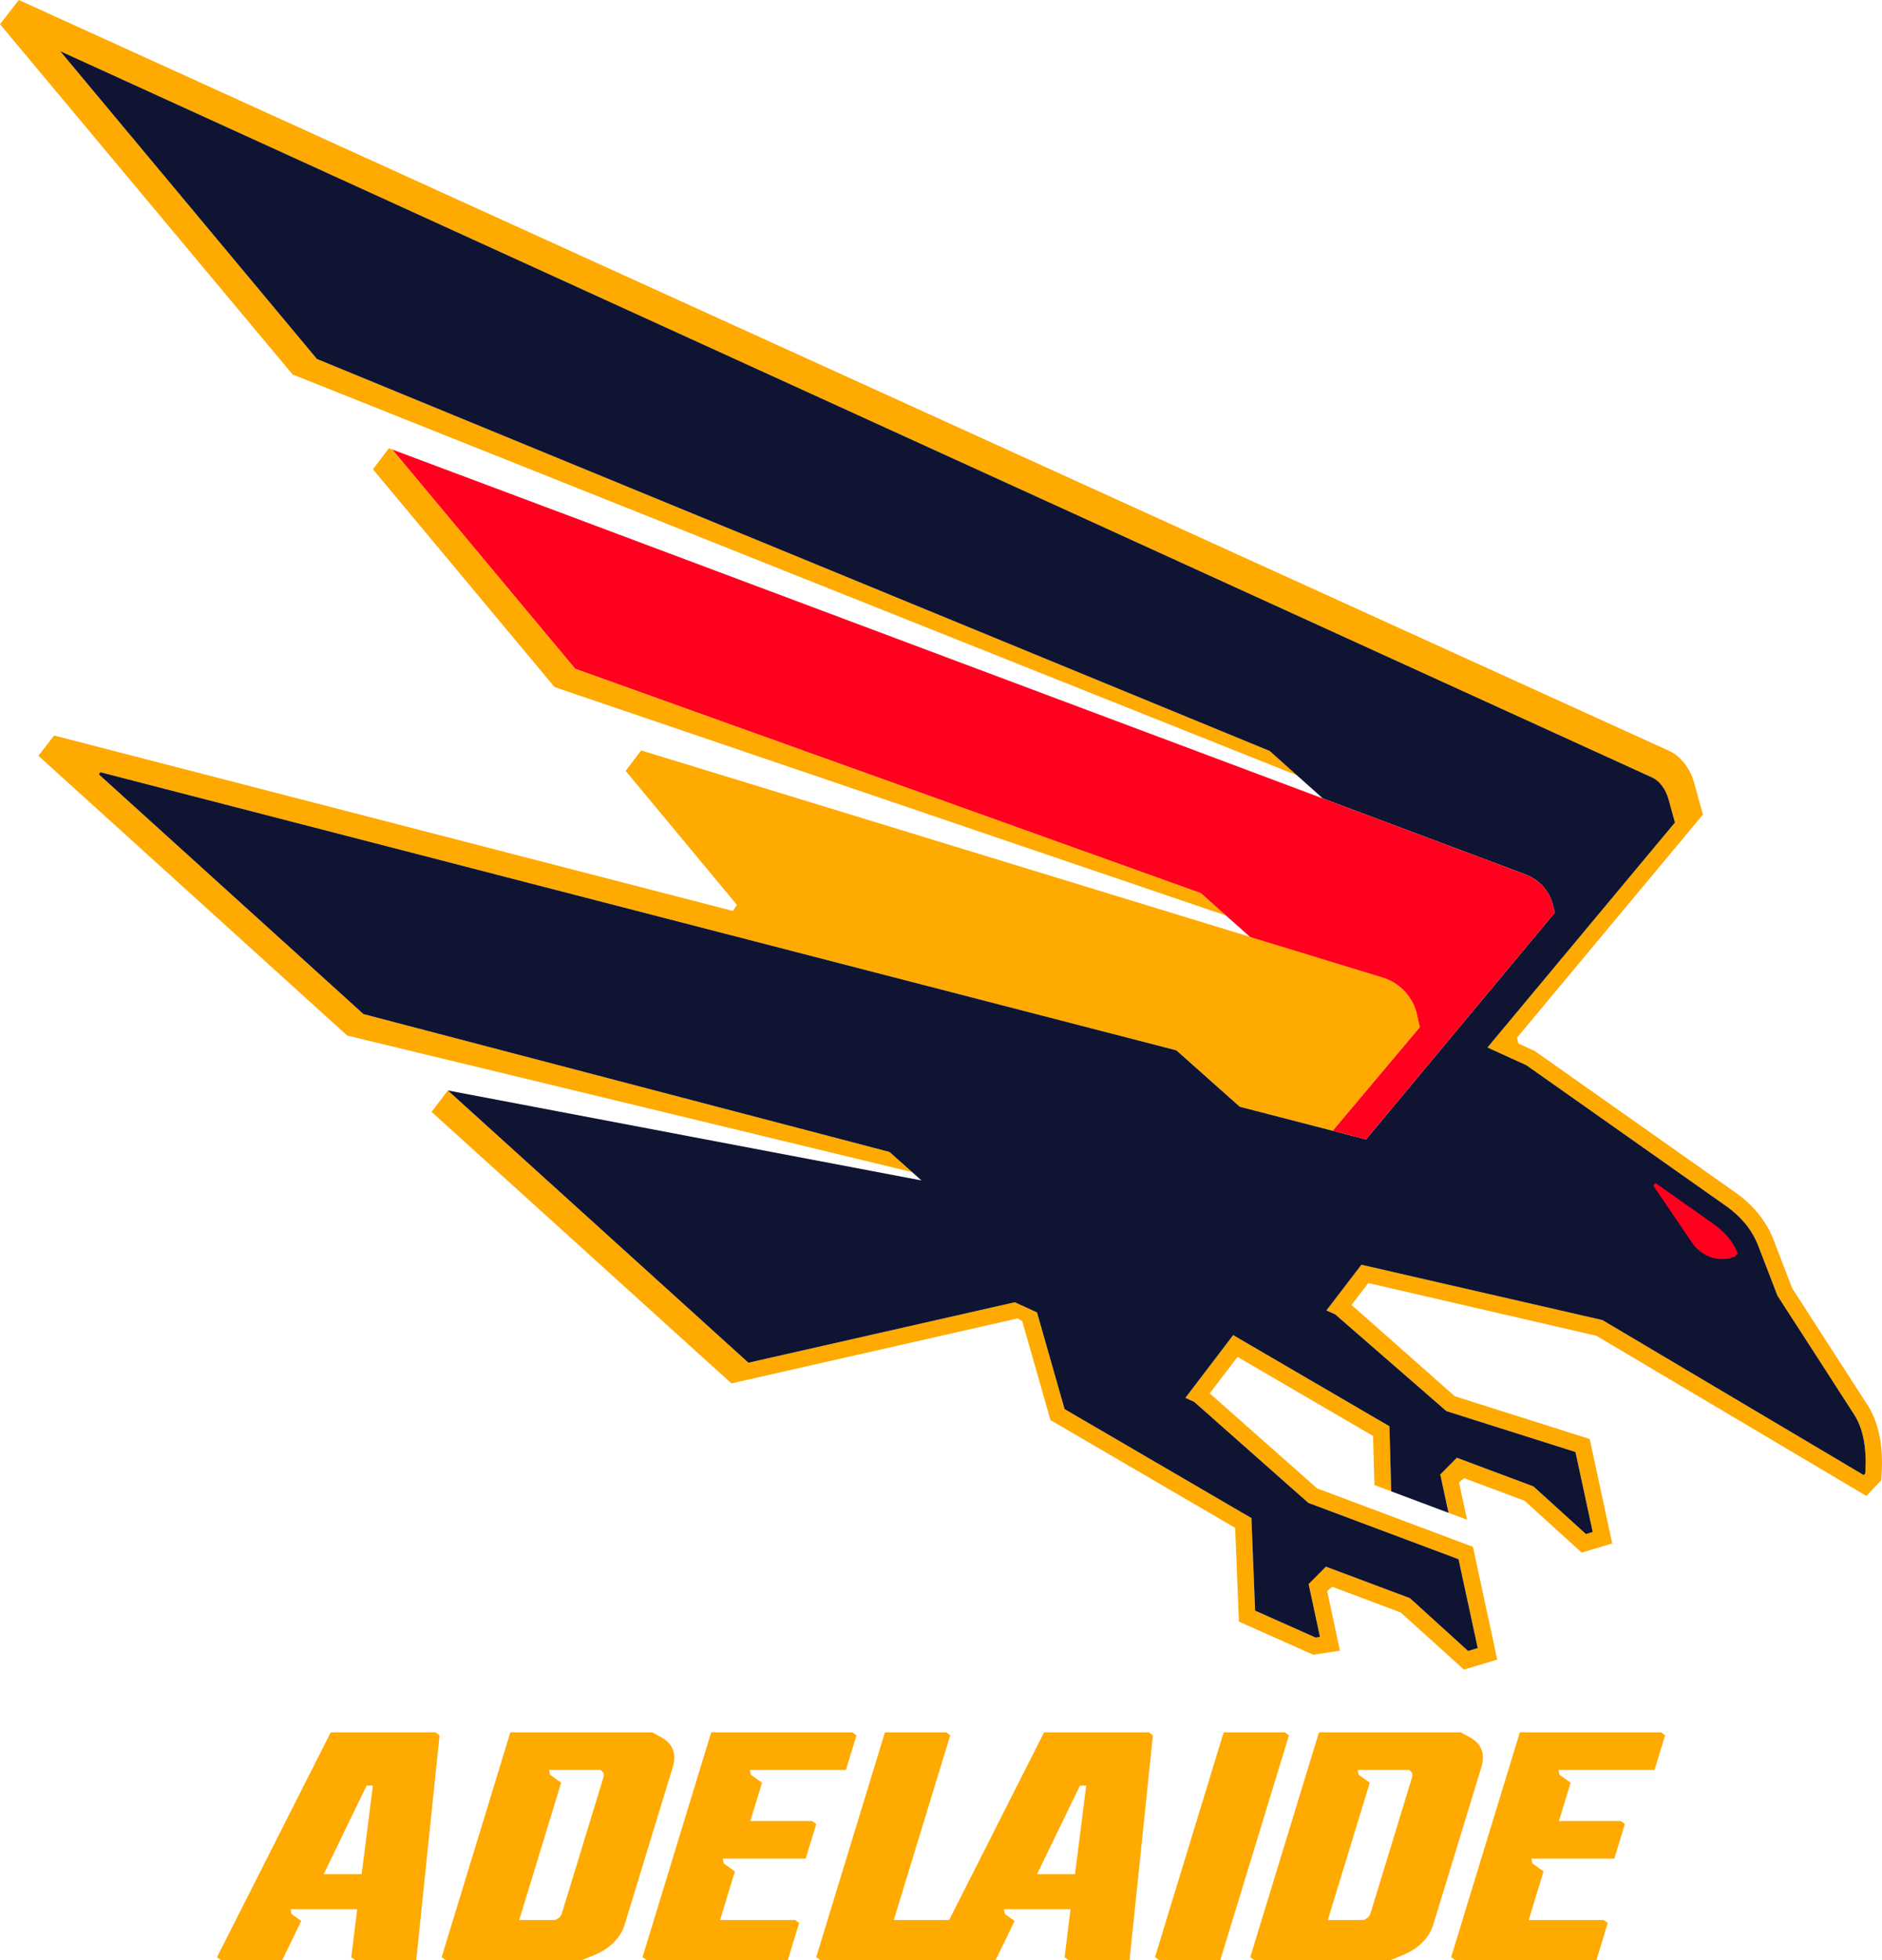
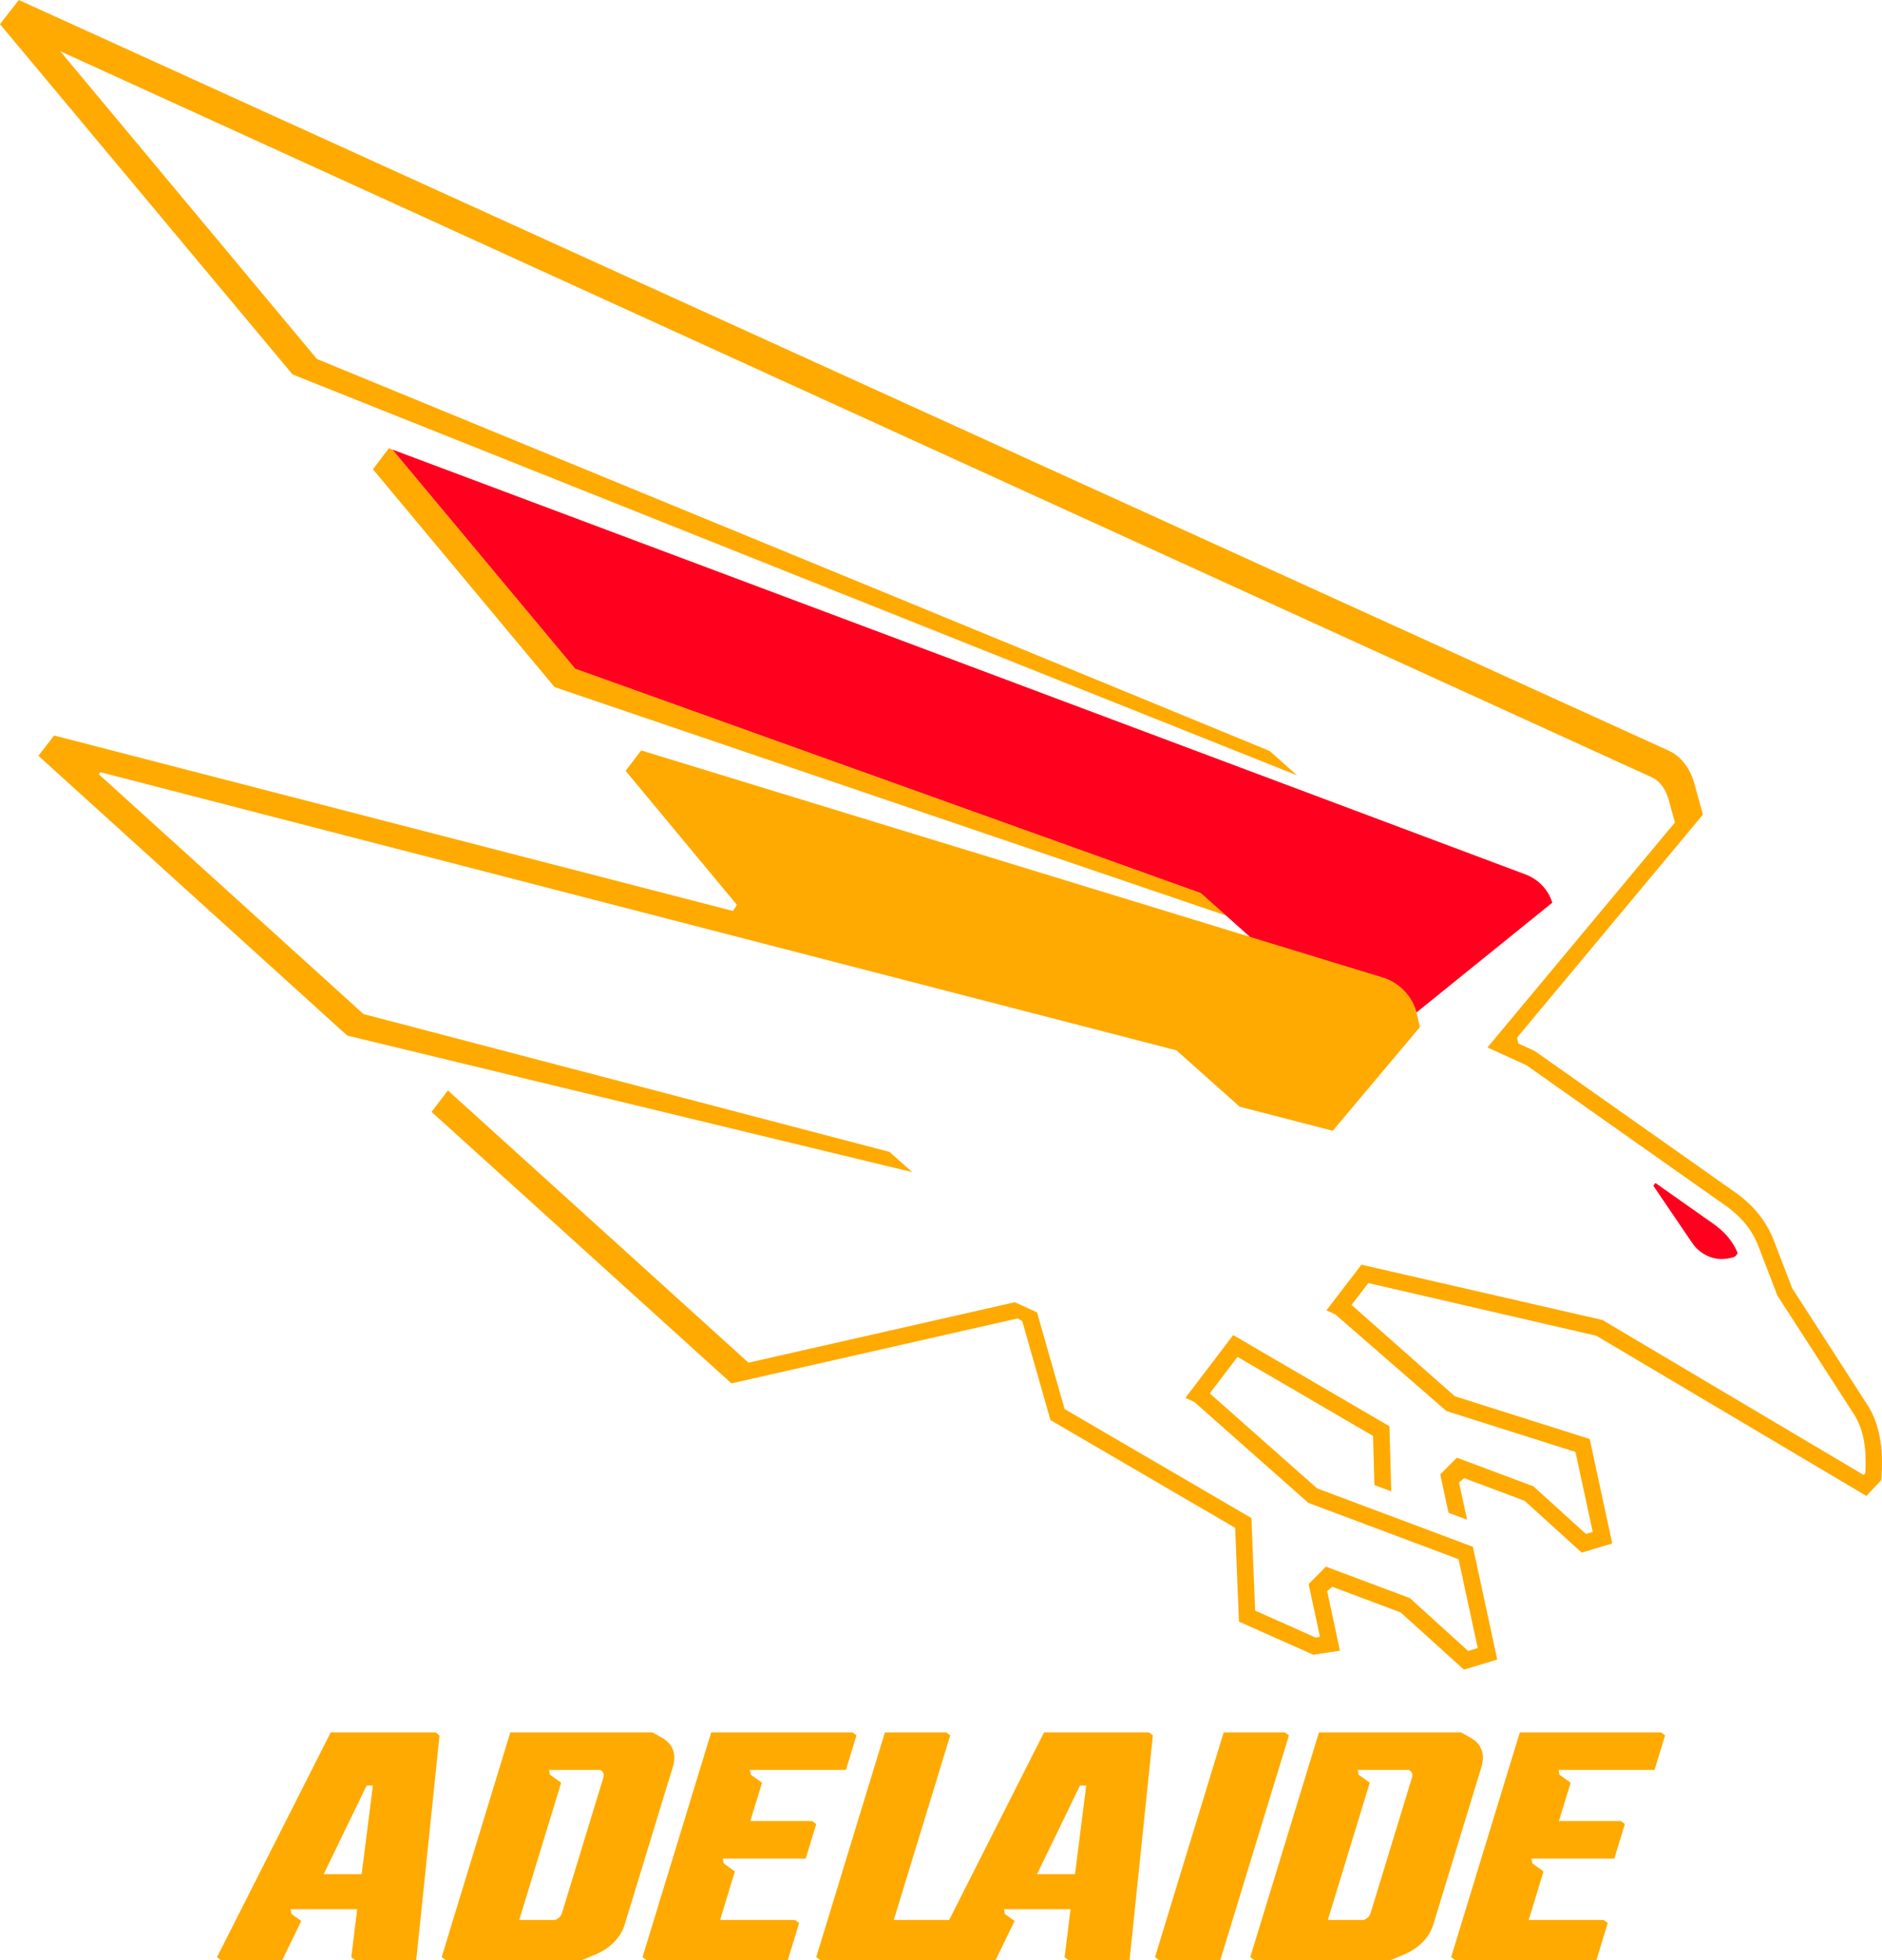
<svg xmlns="http://www.w3.org/2000/svg" id="Layer_1" version="1.1" viewBox="0 0 449.624 468">
  <defs>
    <style>
      .st0 {
        fill: #0f1432;
      }

      .st1 {
        fill: #fa0;
      }

      .st2 {
        fill: #ff001e;
      }
    </style>
  </defs>
  <path class="st1" d="M286.881,213.234l-149.46-53.574-43.65-52.311-.864-.324-3.813,5.019,43.395,52.002,160.419,54.549s-6.027-5.361-6.027-5.361ZM328.032,342.849l.324,11.715,4.023,1.509-.435-15.546-37.326-21.759-11.415,14.982,2.094.954,27.282,24.123,35.88,13.449,4.584,21.213-2.295.693-13.902-12.609-20.076-7.524-4.128,4.164,2.706,12.606-1.041.159-14.448-6.432-.888-22.095-44.628-26.019-6.588-23.088-5.319-2.421-63.624,14.43-71.808-65.004-3.9,5.121,71.634,64.827,68.397-15.516,1.077.633,6.747,23.646,44.127,25.728.9,22.386,17.769,7.911,6.363-.978-3.048-14.208,1.209-1.041,16.35,6.126,15.114,13.653,7.959-2.4-5.814-26.922-37.224-13.95-25.653-22.683,6.645-8.709,32.376,18.876h0ZM9.174,180.45l73.779,66.801,134.976,32.607-5.421-4.827-125.67-32.916-63.231-57.249.378-.498,257.064,66.405,15.135,13.47,22.218,5.739,20.814-24.744-.759-3.369c-1.046-4.058-4.134-7.276-8.145-8.487l-177.138-54.21-3.705,4.878,26.58,31.992-.924,1.461L12.939,175.611l-3.762,4.83s-.003.009-.003.009Z" />
  <path class="st1" d="M446.574,336.108l-18.405-28.524-4.464-11.598c-2.427-6.231-6.99-9.696-8.508-10.845l-48.558-34.221-3.882-1.77-.324-1.407,44.409-53.25-2.073-7.5c-.981-3.57-3.228-6.45-6.009-7.722L4.5,0,0,5.778l69.903,83.628,239.967,95.712-6.537-5.814L75.711,85.71,14.385,12.225l380.385,173.43c1.614.738,3.159,2.664,3.855,5.199l1.53,5.52-44.79,53.715,9.309,4.242,48.138,33.921c2.244,1.701,5.415,4.494,7.23,9.156l4.608,11.958s17.94,27.723,18.519,28.686c2.898,4.836,2.61,10.893,2.463,13.704l-.39.408-62.406-36.999-57.582-13.209-8.355,10.896,2.094.954,26.556,23.091,30.843,9.771,4.122,19.092-1.623.489-12.537-11.37-18.297-6.843-3.966,4.002,1.977,9.153,4.425,1.659-1.92-8.883,1.209-1.044,14.466,5.412,13.638,12.369,7.287-2.196-5.385-24.936-32.241-10.209-24.654-21.801,4.008-5.217,54.483,12.582,64.506,38.244,3.57-3.777.078-1.437c.141-2.691.519-9.828-2.976-15.864l.012.015Z" />
-   <path class="st0" d="M443.172,338.058c-.579-.963-18.519-28.686-18.519-28.686l-4.605-11.955c-.813-2.083-1.982-4.009-3.456-5.691-1.136-1.282-2.402-2.443-3.777-3.465l-48.138-33.921-9.309-4.245,44.79-53.712-1.527-5.52c-.699-2.535-2.244-4.464-3.855-5.199L14.388,12.222l61.326,73.488,227.625,93.594,12.702,11.331,48.24,18.078c3.129,1.131,5.613,3.63,6.573,6.813l.618,2.361-45.12,54.156-30.168-7.794-15.138-13.47L23.982,184.374l-.375.501,63.231,57.246,125.667,32.916,7.644,6.804-113.148-21.483,71.805,65.004,63.627-14.433,5.316,2.424,6.591,23.085,44.631,26.016.885,22.101,14.451,6.429,1.041-.159-2.706-12.606,4.128-4.167,20.073,7.524,13.902,12.609,2.295-.693-4.584-21.213-35.88-13.449-27.282-24.123-2.094-.954,11.415-14.982,37.326,21.759.435,15.546,13.692,5.13-1.977-9.156,3.966-3.999,18.297,6.843,12.537,11.37,1.623-.489-4.122-19.095-30.843-9.768-26.556-23.091-2.094-.954,8.355-10.896,57.582,13.209,62.406,36.999.39-.408c.036-.705.081-1.611.087-2.649.006-3.117-.372-7.434-2.547-11.061v-.003h0Z" />
-   <path class="st2" d="M415.146,299.226l-.591.777c-1.02.395-2.104.602-3.198.609-3.453,0-5.967-2.166-7.053-3.81l-9.315-13.704.501-.654,14.241,10.035c1.842,1.404,4.101,3.435,5.415,6.747ZM370.854,215.526c-.96-3.186-3.444-5.682-6.573-6.81L93.768,107.349l43.656,52.311,149.457,53.571,11.781,10.485,31.647,9.675c3.958,1.198,7.021,4.348,8.109,8.337l.798,3.519-20.814,24.741,7.95,2.055,45.12-54.156-.618-2.361v-.003.003Z" />
+   <path class="st2" d="M415.146,299.226l-.591.777c-1.02.395-2.104.602-3.198.609-3.453,0-5.967-2.166-7.053-3.81l-9.315-13.704.501-.654,14.241,10.035c1.842,1.404,4.101,3.435,5.415,6.747ZM370.854,215.526c-.96-3.186-3.444-5.682-6.573-6.81L93.768,107.349l43.656,52.311,149.457,53.571,11.781,10.485,31.647,9.675c3.958,1.198,7.021,4.348,8.109,8.337v-.003.003Z" />
  <path class="st1" d="M79.011,413.619l-27.18,53.694.936.687h14.664l4.536-9.351-2.322-1.671-.219-1.131h15.909l-1.419,11.487.948.666h14.58l5.565-53.646-.939-.735h-25.062.003,0ZM86.403,447.483h-9.075l10.254-21.15h1.5l-2.682,21.15h.003ZM306.969,413.619h-14.625l-16.407,53.667.969.714h14.628l16.407-53.667-.972-.714h0ZM363.096,413.619l-16.407,53.667.972.714h33.735l2.712-8.871-.975-.711h-17.916l3.543-11.592-2.67-1.929-.219-1.131h19.8l2.523-8.259-.969-.714h-14.787l2.799-9.144-2.673-1.926-.219-1.134h22.935l2.523-8.256-.972-.714h-33.735ZM351.171,414.801l-2.154-1.182h-33.909l-16.41,53.667.975.714h32.538l2.913-1.2c3.738-1.524,6.327-4.113,7.296-7.278l11.499-37.614c.96-3.15.012-5.607-2.748-7.107h0ZM337.317,424.467l-9.861,32.259c-.204.675-.51,1.137-1.53,1.653l-.069.036h-8.628l10.017-32.772-2.667-1.923-.219-1.134h12.279l.087.066c.78.576.807,1.119.591,1.815h0ZM249.435,413.619l-22.677,44.799h-13.224l13.479-44.085-.969-.714h-14.631l-16.41,53.667.972.714h41.88l4.536-9.351-2.325-1.671-.219-1.131h15.906l-1.416,11.487.948.666h14.577l5.568-53.646-.942-.735h-25.056.003,0ZM256.827,447.483h-9.075l10.254-21.15h1.5l-2.679,21.15ZM195.009,435.507l-.969-.714h-14.787l2.799-9.144-2.67-1.926-.222-1.134h22.932l2.529-8.256-.975-.714h-33.735l-16.407,53.667.972.714h33.735l2.712-8.871-.969-.711h-17.925l3.543-11.592-2.67-1.929-.216-1.131h19.8l2.52-8.259h.003ZM157.989,414.801l-2.154-1.182h-33.912l-16.407,53.667.972.714h32.538l2.91-1.2c3.738-1.524,6.33-4.11,7.299-7.278l11.499-37.614c.96-3.15.009-5.604-2.751-7.107h.006ZM144.135,424.467l-9.867,32.259c-.204.675-.507,1.137-1.524,1.653l-.069.036h-8.631l10.02-32.772-2.67-1.923-.222-1.134h12.282l.09.066c.78.576.807,1.119.591,1.815h0Z" />
</svg>